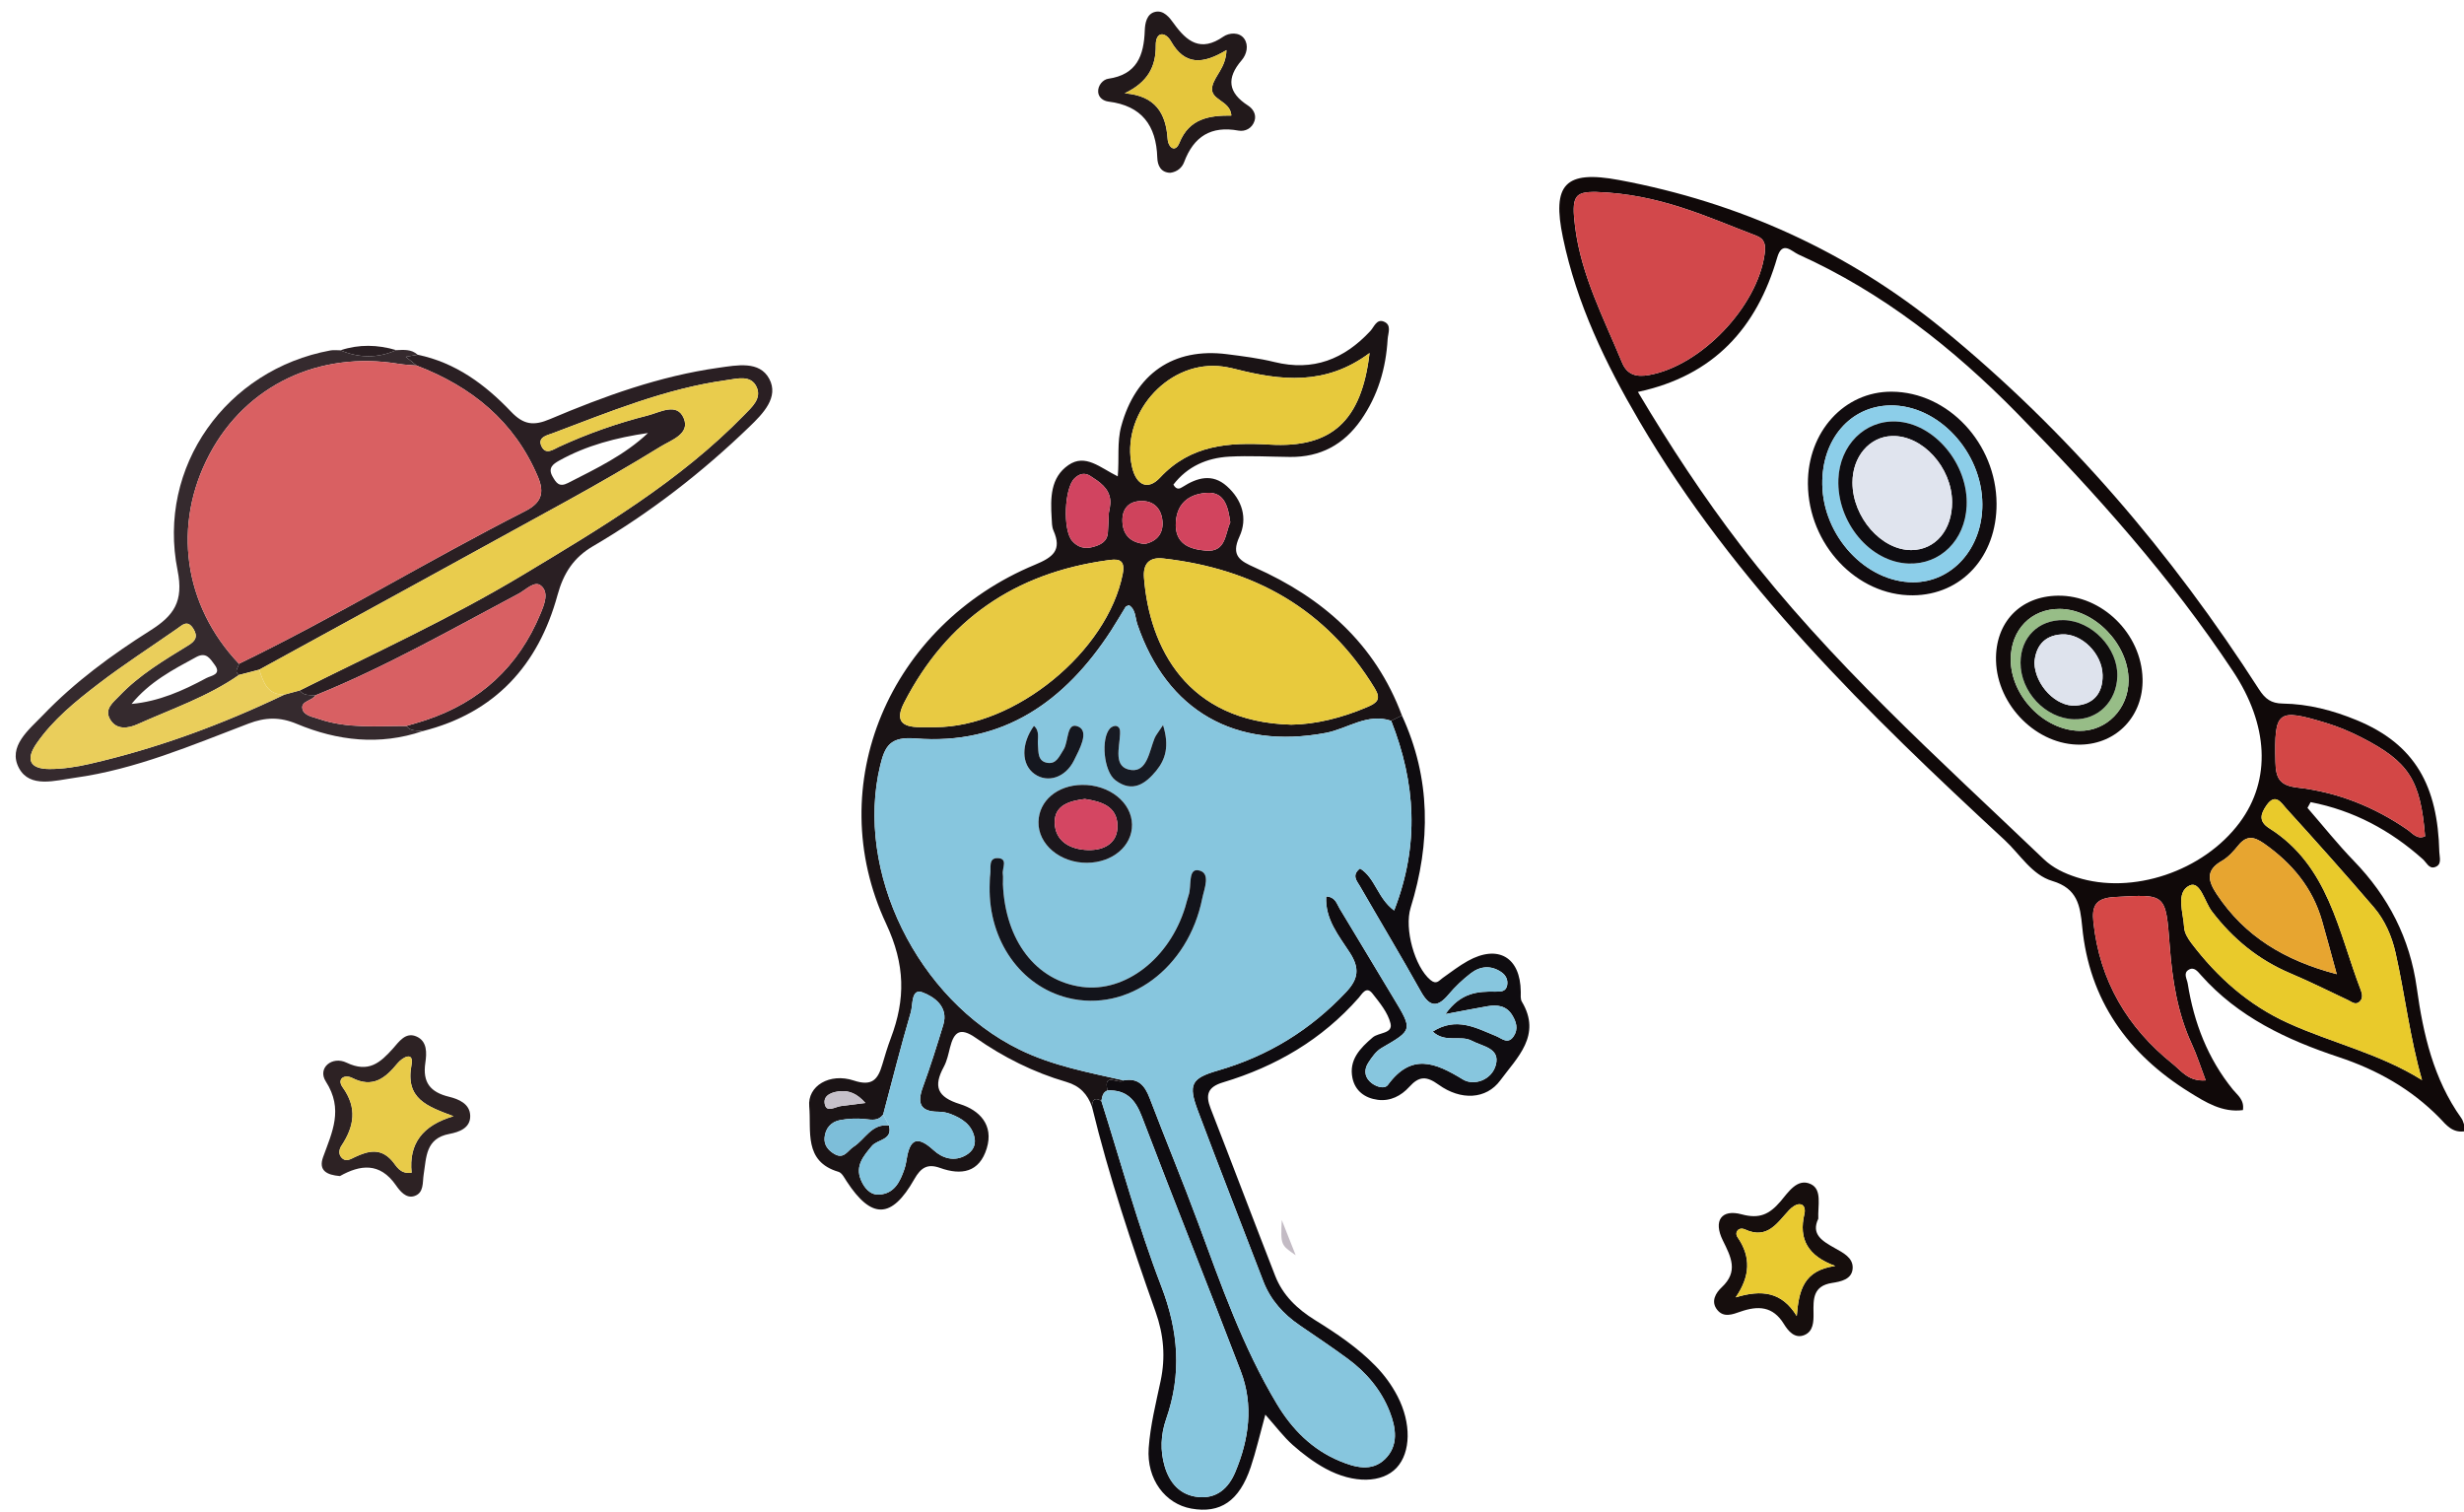
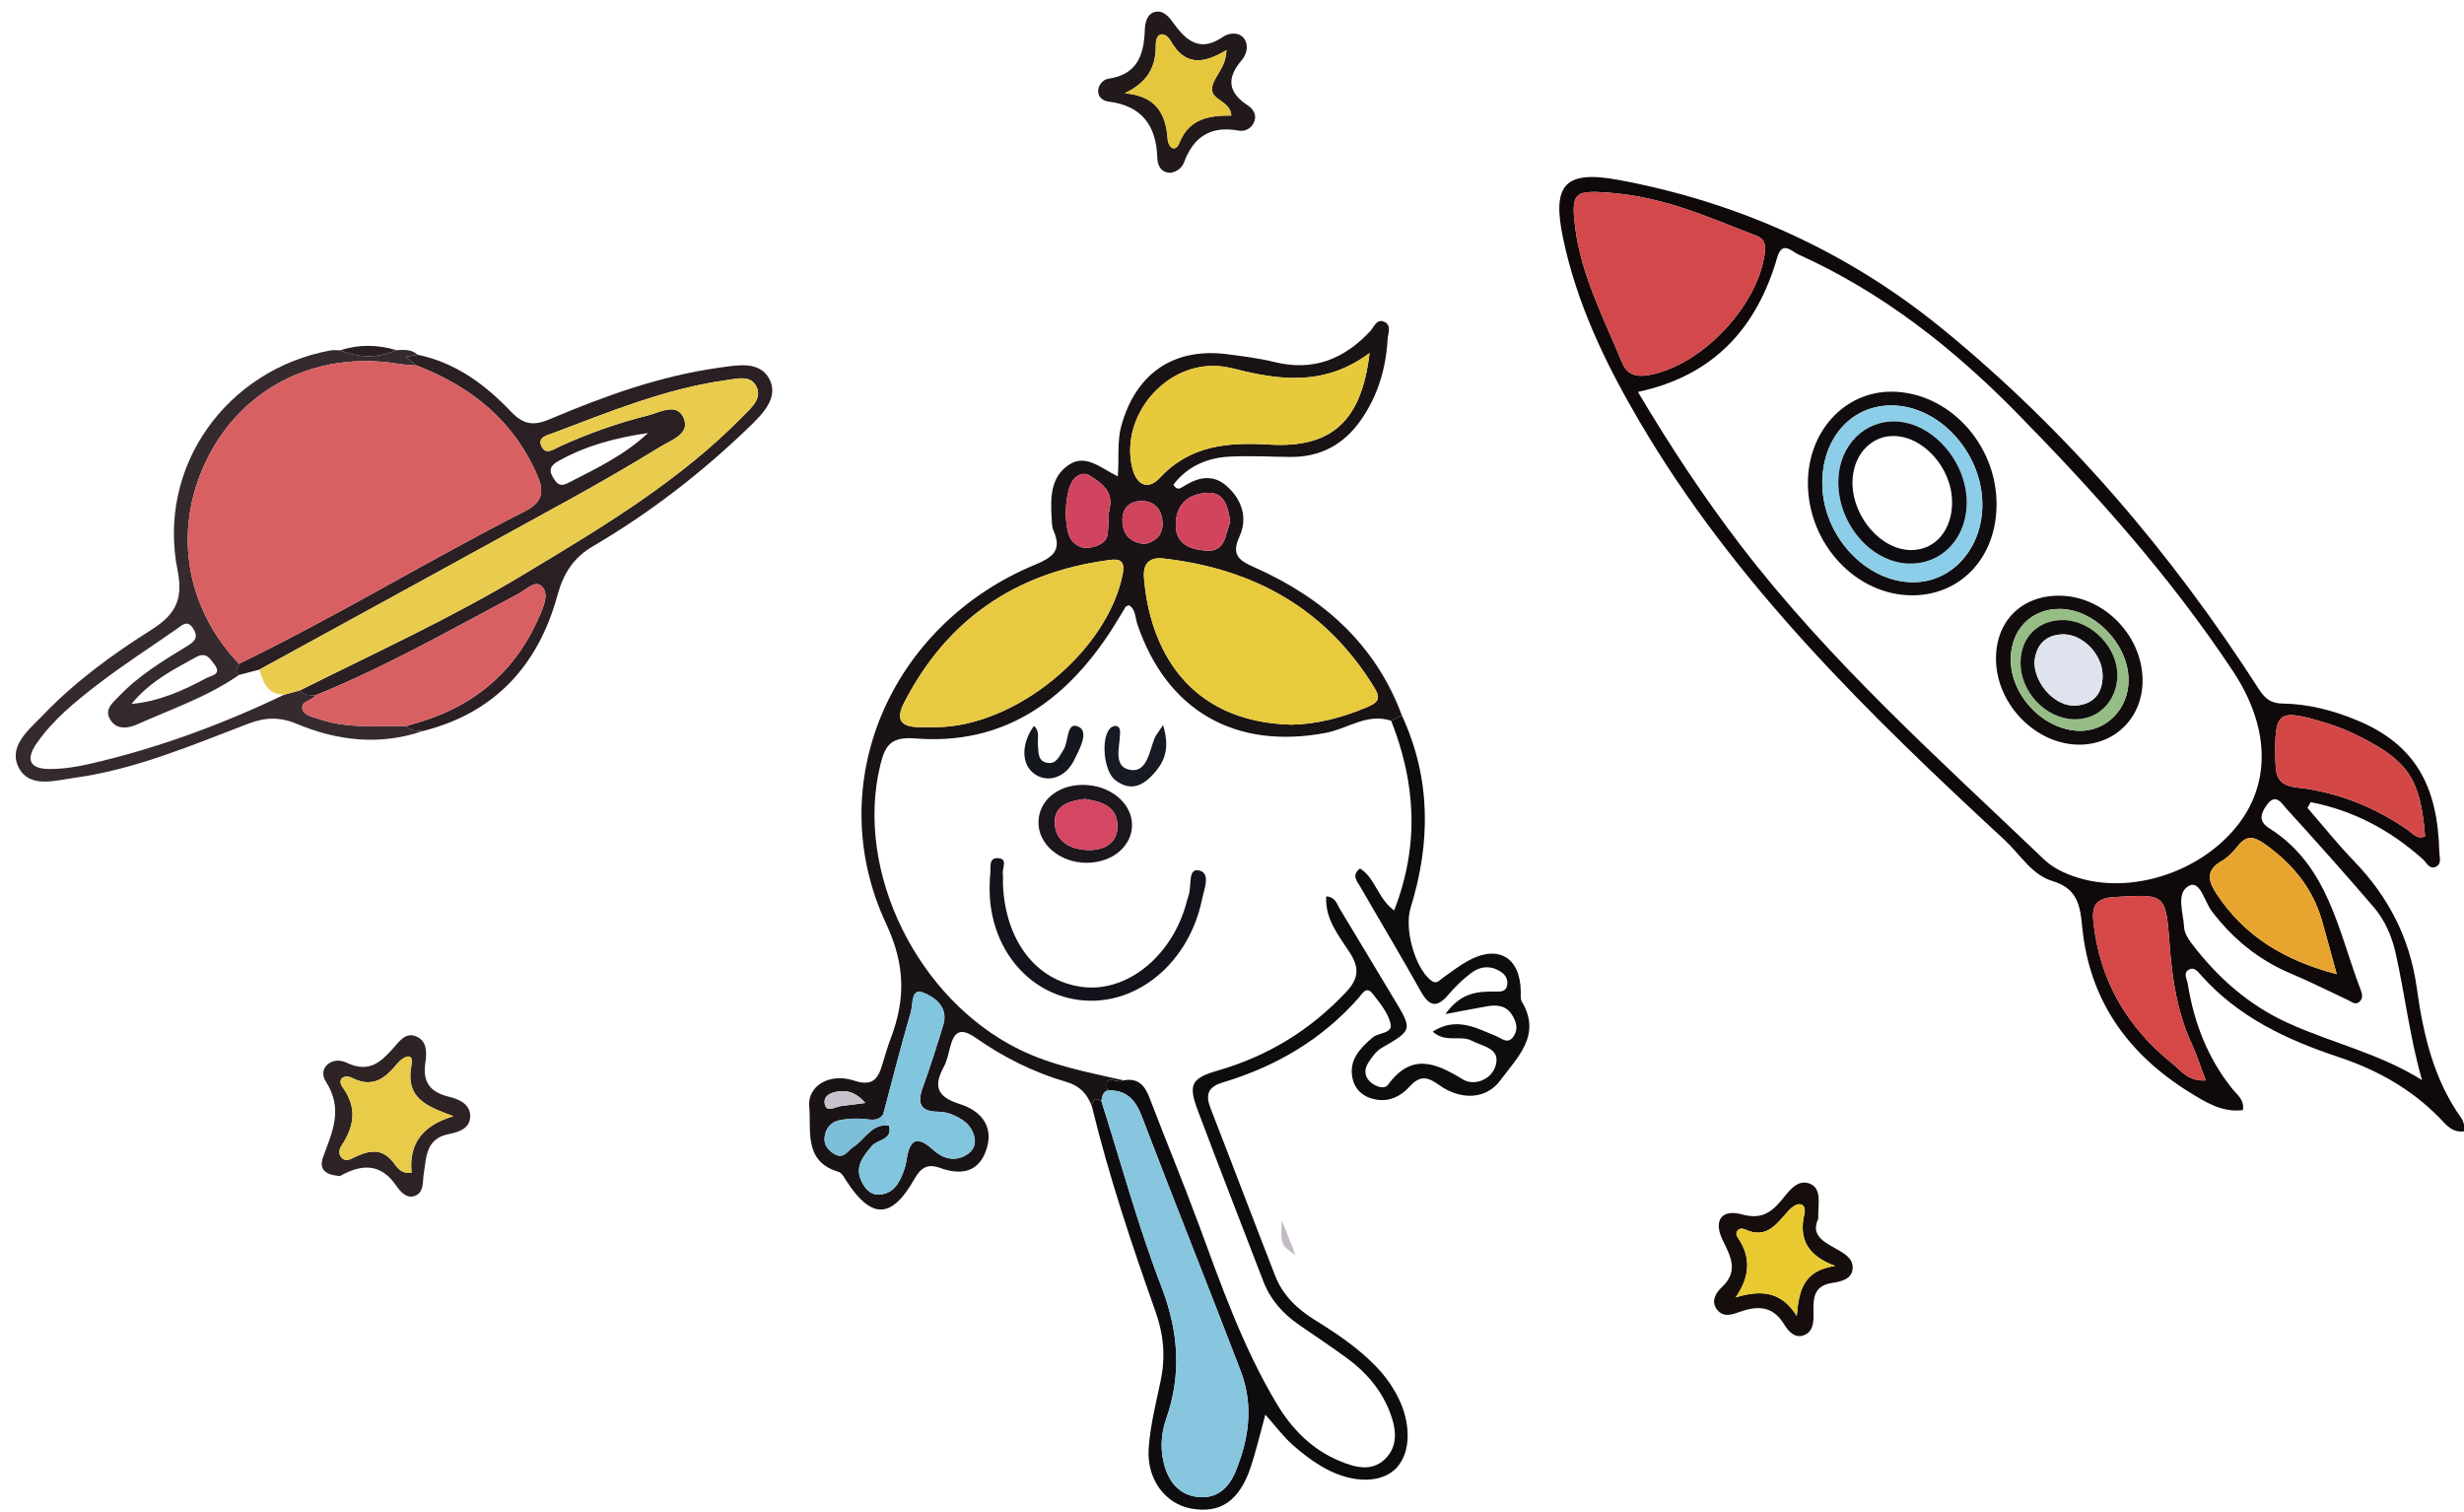
<svg xmlns="http://www.w3.org/2000/svg" version="1.0" id="Layer_1" x="0px" y="0px" width="484px" height="297px" viewBox="0 0 484 297" style="enable-background:new 0 0 484 297;" xml:space="preserve">
  <g id="btMYQm.tif">
    <g>
      <path style="fill:#100909;" d="M453.254,158.68c3.023,3.478,5.898,7.098,9.099,10.405    c6.799,7.024,11.022,15.203,12.369,24.934c1.255,9.072,3.281,17.932,8.752,25.602    c0.438,0.615,0.546,1.465,0.924,2.54c-2.69,0.541-3.962-1.322-5.17-2.558    c-5.598-5.723-12.328-9.482-19.839-11.975c-10.201-3.387-19.744-7.859-27.051-16.087    c-0.665-0.749-1.369-1.723-2.445-1.051c-1.089,0.68-0.309,1.779-0.161,2.71    c1.22,7.667,3.924,14.696,8.857,20.791c0.902,1.114,2.297,2.014,1.983,4.05c-4.054,0.535-7.376-1.57-10.485-3.497    c-12.099-7.498-19.712-18.093-21.086-32.54c-0.396-4.16-0.955-7.503-5.869-8.966    c-4.038-1.202-6.331-5.234-9.358-8.037c-26.858-24.861-53.031-50.306-71.763-82.271    c-6.664-11.372-12.306-23.079-15.008-36.065c-2.169-10.422,0.366-13.296,11.022-11.308    c23.596,4.404,44.965,14.084,63.516,29.231c24.619,20.102,45.005,44.081,62.169,70.781    c1.235,1.921,2.407,2.788,4.688,2.822c5.024,0.075,9.818,1.323,14.484,3.243    c11.601,4.773,15.963,13.021,16.268,25.915c0.025,1.035,0.599,2.533-0.923,2.983    c-1.115,0.33-1.611-0.94-2.311-1.566c-6.394-5.722-13.672-9.592-22.042-11.214    C453.668,157.929,453.461,158.305,453.254,158.68z M321.732,76.98c6.385,10.733,12.938,20.68,20.199,30.157    c17.472,22.804,38.847,41.852,59.499,61.594c1.841,1.76,4.077,2.81,6.48,3.585    c10.913,3.52,24.889-1.161,32.022-10.751c6.28-8.444,5.612-19.267-1.282-29.681    c-12.258-18.52-26.991-34.98-42.468-50.753c-12.496-12.735-26.462-23.735-42.918-31.148    c-1.335-0.601-3.183-2.801-4.168,0.598C345.094,64.392,336.65,73.793,321.732,76.98z M313.577,37.706    c-4.241-0.059-4.952,0.757-4.179,6.876c1.204,9.529,5.63,17.941,9.223,26.64    c0.974,2.359,2.743,2.887,5.25,2.45c10.223-1.783,21.338-13.402,22.756-23.798    c0.239-1.75,0.055-2.935-1.646-3.581C335.402,42.66,326.086,38.118,313.577,37.706z M475.756,212.145    c-2.42-8.417-3.353-16.83-5.212-25.047c-0.738-3.262-2.101-6.381-4.28-8.922    c-5.621-6.554-11.374-12.996-17.182-19.385c-0.911-1.002-2.098-3.138-3.851-0.638    c-1.195,1.704-1.634,3.173,0.517,4.529c11.694,7.371,13.55,20.313,17.98,31.794    c0.31,0.804,0.441,1.686-0.279,2.304c-0.794,0.68-1.508-0.003-2.237-0.346    c-3.754-1.769-7.47-3.63-11.29-5.244c-6.297-2.661-11.328-6.783-15.458-12.206    c-1.407-1.847-2.293-6.063-4.388-5.048c-2.763,1.338-1.2,5.359-1.049,8.229    c0.056,1.061,0.755,2.203,1.436,3.099c5.099,6.713,11.227,12.165,19.01,15.695    C458.07,204.858,467.448,206.943,475.756,212.145z M433.26,212.202c-0.988-2.615-1.706-4.93-2.716-7.11    c-2.839-6.128-3.849-12.659-4.35-19.283c-0.784-10.374-0.71-10.203-10.863-9.615    c-3.685,0.214-4.471,1.731-4.125,4.95c1.239,11.511,6.646,20.682,15.593,27.836    C428.478,210.322,429.881,212.462,433.26,212.202z M476.354,164.266c-0.888-11.038-3.159-14.641-12.496-19.422    c-2.201-1.127-4.52-2.105-6.884-2.824c-9.699-2.949-10.24-2.42-10.016,7.609    c0.071,3.153,0.764,4.661,4.327,5.067c7.838,0.893,15.063,3.762,21.602,8.273    C473.888,163.658,474.784,164.957,476.354,164.266z M459.001,191.34c-1.139-4.141-1.984-7.326-2.892-10.493    c-1.862-6.498-5.914-11.326-11.39-15.166c-1.965-1.378-3.426-1.644-5.051,0.367    c-0.928,1.149-1.985,2.334-3.242,3.051c-3.23,1.842-2.703,3.949-0.996,6.524    C440.912,183.892,448.697,188.638,459.001,191.34z" />
      <path style="fill:#1A1315;" d="M214.5,217.385c-0.871-2.454-2.371-4.1-5.029-4.874    c-6.415-1.868-12.368-4.85-17.817-8.664c-3.063-2.144-4.269-1.175-5.045,1.915    c-0.322,1.281-0.595,2.629-1.214,3.772c-2.097,3.872-1.318,5.934,3.165,7.33    c3.805,1.185,6.689,4.073,5.261,8.71c-1.449,4.706-4.971,5.327-9.162,3.827c-2.448-0.876-3.757-0.097-5.064,2.21    c-4.458,7.868-8.42,7.898-13.308,0.391c-0.442-0.679-0.921-1.64-1.571-1.83    c-6.942-2.035-5.316-8.135-5.76-12.845c-0.381-4.037,4.031-6.654,8.748-5.092    c3.639,1.204,4.749-0.239,5.601-3.126c0.515-1.746,1.034-3.498,1.678-5.199    c2.888-7.632,2.854-14.411-0.92-22.47c-12.763-27.254,0.636-58.641,29.22-70.51    c3.576-1.485,5.358-2.853,3.641-6.74c-0.322-0.728-0.299-1.627-0.35-2.452    c-0.238-3.89-0.259-7.94,3.296-10.386c3.347-2.303,6.224,0.513,9.69,2.216    c0.312-3.476-0.169-6.704,0.679-9.834c2.791-10.309,10.243-15.511,20.782-14.164    c3.126,0.4,6.276,0.792,9.328,1.542c7.601,1.869,13.684-0.557,18.833-6.104    c0.729-0.786,1.21-2.379,2.591-1.858c1.671,0.631,0.868,2.28,0.797,3.492    c-0.337,5.729-1.909,11.066-5.228,15.833c-3.382,4.858-7.983,7.334-13.924,7.278    c-3.984-0.037-7.979-0.277-11.949-0.062c-4.42,0.24-8.246,1.944-10.98,5.499c0.634,1.142,1.302,0.777,1.798,0.459    c2.878-1.841,5.842-2.696,8.686-0.169c3.019,2.683,4.156,6.315,2.488,9.922c-1.749,3.782,0.189,4.804,2.999,6.055    c13.379,5.957,23.684,15.012,28.915,29.074c-0.701,0.348-1.402,0.696-2.103,1.044    c-4.702-1.583-8.573,1.572-12.844,2.376c-17.755,3.343-31.228-4.292-37.02-21.342    c-0.428-1.259-0.309-2.914-1.646-3.738c-0.374,0.179-0.582,0.208-0.653,0.323    c-0.959,1.544-1.861,3.124-2.851,4.648c-9.038,13.909-21.211,22.582-38.447,21.2    c-4.928-0.395-5.981,1.465-6.904,5.264c-5.063,20.837,7.281,46.004,27.36,55.85    c6.5,3.187,13.503,4.463,20.445,6.046c-0.878,0.944-4.079-1.824-3.167,1.978    c-0.954,0.37-1.039,1.242-1.2,2.07C214.982,215.419,214.549,216.089,214.5,217.385z M174.614,221.067    c0.804,2.903-2.242,2.68-3.354,4.022c-1.643,1.982-3.296,3.884-2.172,6.623c0.638,1.555,1.793,3.051,3.653,2.923    c2.931-0.202,4.054-2.52,4.892-4.956c0.161-0.468,0.29-0.955,0.364-1.444c0.552-3.654,1.542-5.86,5.386-2.321    c1.73,1.592,4.084,2.346,6.425,0.946c1.192-0.713,1.915-1.864,1.624-3.358c-0.504-2.593-2.455-3.817-4.681-4.689    c-0.751-0.294-1.607-0.449-2.415-0.451c-3.574-0.01-4.224-1.658-3.072-4.799    c1.48-4.037,2.764-8.149,4.021-12.263c1.101-3.606-1.885-5.567-4.087-6.386    c-2.243-0.834-1.857,2.435-2.283,3.884c-1.956,6.664-3.651,13.405-5.439,20.119    c-0.945,1.257-2.155,1.048-3.534,0.889c-1.612-0.186-3.309-0.098-4.91,0.196    c-1.79,0.328-2.914,1.625-3.064,3.459c-0.117,1.432,0.687,2.474,1.939,3.204    c1.882,1.097,2.597-0.685,3.762-1.426C169.946,223.788,171.208,220.64,174.614,221.067z M253.641,142.337    c4.679-0.054,9.943-1.306,15.026-3.507c1.868-0.809,2.651-1.529,1.378-3.623    c-9.498-15.609-23.709-23.495-41.541-25.513c-2.736-0.31-4.008,1.012-3.79,3.789    C225.785,127.122,233.115,141.789,253.641,142.337z M183.649,142.828c15.775,0.025,33.901-14.887,36.887-30.104    c0.63-3.21-1.31-2.908-3.121-2.656c-18.029,2.507-31.41,11.634-39.798,27.91    c-1.843,3.576-0.494,4.818,3.047,4.849C181.659,142.836,182.654,142.828,183.649,142.828z M269.018,69.342    c-8.692,6.477-17.463,5.403-26.344,3.148c-1.121-0.284-2.275-0.511-3.426-0.591    c-10.259-0.712-19.151,9.707-16.896,19.762c0.818,3.647,3.101,4.739,5.519,2.144    c6.004-6.446,13.493-6.955,21.525-6.481C261.478,88.038,267.457,82.799,269.018,69.342z M217.81,100.733    c0.068-0.541,0.374-1.54,0.279-2.499c-0.237-2.397-2.125-3.584-3.918-4.744    c-1.109-0.717-2.159-0.458-3.119,0.478c-1.983,1.935-2.314,10.096-0.46,12.259    c1.081,1.261,2.454,1.641,4.015,1.221c1.475-0.397,2.864-0.981,3.008-2.813    C217.706,103.484,217.733,102.329,217.81,100.733z M241.664,102.609c-0.41-2.964-1.086-5.938-4.4-5.811    c-3.2,0.122-6.002,1.649-6.289,5.659c-0.312,4.362,2.641,5.423,5.896,5.697    C240.862,108.491,240.614,104.845,241.664,102.609z M224.88,106.838c2.485-0.518,3.704-2.177,3.448-4.608    c-0.255-2.423-1.789-3.955-4.351-3.819c-2.72,0.145-3.713,2.04-3.472,4.458    C220.749,105.317,222.347,106.634,224.88,106.838z M169.988,216.642c-1.624-1.843-3.167-2.429-4.806-2.321    c-1.46,0.096-3.433,0.654-3.203,2.36c0.275,2.037,2.05,0.7,3.21,0.567    C166.586,217.089,167.978,216.898,169.988,216.642z" />
      <path style="fill:#0F0C10;" d="M214.5,217.385c0.049-1.296,0.482-1.966,1.842-1.129    c3.862,12.151,7.189,24.507,11.764,36.384c3.409,8.85,4.036,17.26,0.957,26.096    c-1.063,3.05-1.196,6.209-0.281,9.299c0.96,3.243,3.01,5.631,6.55,6.005c3.645,0.384,5.977-1.717,7.301-4.867    c2.719-6.467,3.638-13.178,1.087-19.854c-6.384-16.707-13.062-33.302-19.427-50.016    c-1.281-3.364-3.072-5.282-6.749-5.116c-0.912-3.802,2.29-1.034,3.167-1.978c2.87-0.544,4.175,1.01,5.114,3.478    c3.125,8.213,6.507,16.331,9.552,24.573c4.485,12.137,8.747,24.354,15.452,35.527    c2.989,4.981,6.929,8.94,12.32,11.184c2.931,1.22,6.277,2.188,8.91-0.382c2.723-2.657,2.149-6.177,0.912-9.329    c-1.669-4.252-4.581-7.691-8.262-10.397c-3.074-2.261-6.251-4.385-9.402-6.54    c-3.231-2.21-5.747-4.976-7.168-8.687c-4.27-11.154-8.637-22.271-12.833-33.453    c-1.944-5.181-1.339-6.391,3.93-7.913c9.826-2.839,18.163-7.953,25.169-15.405    c2.419-2.573,2.713-4.677,0.741-7.737c-2.134-3.311-4.898-6.571-4.644-11.055    c1.816,0.102,2.061,1.429,2.63,2.367c3.527,5.814,7.002,11.661,10.52,17.48    c3.881,6.421,3.863,6.361-2.275,9.922c-1.076,0.625-1.907,1.815-2.608,2.901    c-0.764,1.183-0.831,2.542,0.272,3.655c1.038,1.048,2.898,1.629,3.591,0.684    c4.611-6.286,9.272-4.399,14.707-1.069c2.207,1.353,5.729,0.108,6.495-2.881c0.845-3.294-2.617-3.579-4.693-4.693    c-2.277-1.222-5.244,0.501-7.71-1.821c4.65-2.955,8.514-0.715,12.427,0.877    c1.141,0.464,2.339,1.723,3.465,0.05c0.963-1.431,0.521-2.864-0.31-4.194    c-1.143-1.831-2.919-2.035-4.826-1.708c-2.355,0.404-4.698,0.873-8.267,1.544    c3.045-4.292,6.395-4.471,9.829-4.416c1.041,0.017,2.07,0.03,2.303-1.267c0.193-1.075-0.284-1.982-1.162-2.575    c-2.045-1.38-4.154-1.176-6.009,0.261c-1.565,1.211-3.043,2.598-4.311,4.115    c-2.204,2.638-3.739,2.542-5.464-0.548c-3.88-6.953-7.988-13.778-11.964-20.678    c-0.596-1.033-1.72-2.167,0.008-3.491c2.989,1.828,3.442,5.861,6.7,8.248    c5.035-12.943,4.202-25.122-0.58-37.258c0.701-0.348,1.402-0.696,2.103-1.044    c5.719,12.357,5.676,24.989,1.714,37.772c-1.272,4.103,0.787,11.589,3.882,14.171    c1.197,0.999,1.667,0.138,2.428-0.398c1.622-1.145,3.204-2.375,4.933-3.334    c5.956-3.304,10.338-0.707,10.392,6.068c0.005,0.651-0.089,1.426,0.215,1.933    c3.965,6.615-0.97,11.016-4.234,15.461c-2.756,3.754-7.755,3.986-12.107,0.853    c-2.432-1.751-3.854-1.693-5.769,0.418c-1.595,1.758-3.711,2.875-6.213,2.545c-2.523-0.333-4.424-1.76-4.949-4.264    c-0.75-3.579,1.514-5.885,3.979-7.994c1.166-0.998,3.994-0.7,3.493-2.749    c-0.521-2.131-2.134-4.079-3.555-5.882c-1.213-1.539-2.055,0.132-2.689,0.852    c-7.225,8.217-16.291,13.499-26.663,16.614c-2.992,0.899-3.479,2.417-2.433,5.105    c4.262,10.946,8.414,21.934,12.682,32.878c1.501,3.849,4.349,6.55,7.839,8.713    c4.228,2.62,8.357,5.393,11.865,8.988c1.754,1.797,3.202,3.779,4.352,6.005c2.699,5.221,2.625,11-0.217,14.026    c-2.803,2.984-8.388,3.163-13.938,0.148c-2.307-1.253-4.462-2.882-6.431-4.626    c-1.812-1.606-3.282-3.596-5.402-5.977c-1.125,4.088-1.841,7.254-2.871,10.315    c-2.238,6.65-5.966,9.168-11.684,8.135c-5.095-0.921-8.791-5.741-8.356-11.883    c0.313-4.427,1.416-8.811,2.341-13.178c0.988-4.663,0.624-9.034-0.997-13.613    C222.293,244.391,217.825,231.06,214.5,217.385z" />
      <path style="fill:#2A1F23;" d="M82.039,69.678c7.45,1.532,13.289,5.867,18.34,11.177    c2.472,2.599,4.454,2.82,7.627,1.478c10.679-4.517,21.564-8.471,33.147-10.098c3.654-0.513,8.025-1.4,9.945,2.16    c1.96,3.634-1.245,6.872-3.852,9.391c-9.325,9.009-19.527,16.921-30.734,23.477    c-3.812,2.23-5.814,5.28-7.003,9.63c-3.758,13.753-12.278,23.156-26.512,26.719    c-1.09-0.225-2.365,0.116-3.157-1.025c1.264-0.379,2.538-0.726,3.79-1.142    c10.679-3.548,18.224-10.498,22.526-20.884c0.745-1.799,1.746-4.173,0.105-5.532    c-1.256-1.04-2.981,0.834-4.396,1.584c-13.147,6.967-26.076,14.363-39.909,19.962    c-1.088-0.114-2.3,0.165-3.068-0.965c14.702-7.342,29.667-14.182,43.774-22.666    c15.383-9.252,30.841-18.412,43.504-31.418c1.489-1.529,3.524-3.24,2.445-5.537    c-1.133-2.412-3.789-1.614-5.842-1.333c-11.968,1.638-23.052,6.237-34.24,10.448    c-1.035,0.39-3.045,0.755-2.146,2.589c0.847,1.728,2.322,0.572,3.455,0.051    c5.605-2.574,11.401-4.625,17.372-6.131c2.42-0.61,5.787-2.651,7.111,0.559    c1.268,3.073-2.489,4.267-4.583,5.556c-6.081,3.744-12.28,7.306-18.535,10.755    c-20.066,11.061-40.178,22.038-60.272,33.048c-1.328,0.346-2.657,0.693-3.985,1.039    c-1.072-0.728-0.087-1.462-0.005-2.193c19.12-9.264,37.264-20.351,56.19-29.974    c3.127-1.59,3.915-3.488,2.526-6.764c-4.636-10.933-13.011-17.691-23.829-21.843    c-0.704-0.572-1.408-1.143-2.111-1.715C80.491,69.948,81.265,69.813,82.039,69.678z M127.29,85.052    c-6.212,0.901-12.081,2.427-17.459,5.425c-1.167,0.65-2.26,1.419-1.3,3.111    c0.722,1.271,1.314,2.158,3.021,1.288C117.09,92.053,122.705,89.375,127.29,85.052z" />
      <path style="fill:#352A2E;" d="M58.889,135.611c0.768,1.129,1.98,0.851,3.068,0.965    c-0.652,1.124-2.888,1.086-2.553,2.659c0.282,1.323,2.017,1.565,3.245,1.988    c5.606,1.927,11.425,1.348,17.192,1.365c0.792,1.141,2.067,0.8,3.157,1.025    c-8.424,2.856-16.711,1.904-24.696-1.43c-3.357-1.402-6.182-1.314-9.497-0.051    c-11.133,4.244-22.138,8.973-34.082,10.633c-3.899,0.542-8.84,2.078-10.98-1.871    c-2.311-4.266,1.965-7.585,4.732-10.468c6.229-6.49,13.484-11.807,21.057-16.593    c4.612-2.914,6.58-5.674,5.345-11.813c-4.089-20.335,9.585-39.431,30.026-43.19    c0.637-0.117,1.313-0.022,1.971-0.026c3.659,1.547,7.313,1.59,10.963-0.03c1.479-0.063,2.979-0.219,4.201,0.906    c-0.774,0.135-1.549,0.269-2.323,0.404c0.704,0.572,1.408,1.143,2.111,1.715    c-1.15-0.105-2.313-0.136-3.449-0.326c-15.69-2.612-30.019,4.201-37.197,17.711    c-7.371,13.871-5.157,29.702,5.76,41.196c-0.082,0.731-1.066,1.464,0.005,2.193    c-6.14,4.281-13.214,6.668-19.964,9.695c-1.744,0.782-4.099,1.19-5.361-0.98    c-1.188-2.042,0.611-3.33,1.839-4.62c3.93-4.127,8.788-7.001,13.587-9.948    c1.315-0.808,1.895-1.694,0.937-3.219c-1.154-1.836-2.134-0.758-3.222,0.002    c-5.158,3.604-10.464,7.015-15.452,10.84c-4.455,3.416-8.875,6.991-12.118,11.672    c-2.214,3.196-1.322,5.024,2.515,5.032c2.624,0.005,5.298-0.407,7.866-0.997    c13.286-3.049,26.005-7.727,38.285-13.617C56.869,136.158,57.879,135.885,58.889,135.611z M25.842,138.265    c5.346-0.484,10.1-2.596,14.698-5.082c0.907-0.49,3.097-0.661,1.606-2.636    c-0.837-1.108-1.607-2.567-3.578-1.504C33.959,131.533,29.327,133.961,25.842,138.265z" />
      <path style="fill:#22191B;" d="M229.893,33.938c-1.867-0.036-2.522-1.423-2.569-2.971    c-0.195-6.324-3.055-10.201-9.58-11.013c-1.003-0.125-1.947-0.768-2.032-1.869    c-0.103-1.328,0.983-2.473,1.954-2.612c5.661-0.807,7.029-4.562,7.2-9.494c0.049-1.393,0.364-3.288,2.078-3.657    c1.63-0.351,2.772,1.1,3.608,2.272c2.576,3.606,5.311,5.689,9.754,2.597c1.087-0.756,3.135-0.979,4.114,0.441    c0.885,1.284,0.479,3.039-0.521,4.201c-3.03,3.519-2.692,6.359,1.245,8.898c0.932,0.601,1.7,1.704,1.281,3.011    c-0.479,1.491-1.866,2.147-3.148,1.912c-5.414-0.993-8.796,1.161-10.681,6.188    C232.195,32.91,231.27,33.749,229.893,33.938z M240.91,9.839c-4.637,2.81-8.19,3.028-10.898-1.727    c-1.081-1.899-3.016-1.981-2.984,0.781c0.05,4.31-1.662,7.294-6.106,9.433    c6.053,0.484,8.096,3.931,8.433,8.947c0.114,1.696,1.498,2.818,2.318,0.776    c1.937-4.824,5.935-5.381,10.203-5.354c-0.216-3.04-4.293-2.971-3.761-5.659    C238.543,14.878,240.813,13.338,240.91,9.839z" />
      <path style="fill:#2D2224;" d="M66.77,231c-2.551-0.213-4.273-1.06-3.301-3.738    c1.778-4.9,4.039-9.388,0.531-14.839c-1.704-2.647,1.233-5.06,4.061-3.705    c4.337,2.079,6.632,0.024,9.157-2.802c1.155-1.293,2.415-3.216,4.501-2.368c2.263,0.921,2.105,3.333,1.829,5.209    c-0.568,3.858,0.977,5.77,4.655,6.665c1.867,0.454,4.08,1.36,4.16,3.693c0.085,2.48-2.221,3.252-4.107,3.609    c-4.672,0.884-4.491,4.573-5.03,7.931c-0.255,1.585,0.093,3.64-1.829,4.27    c-1.654,0.542-2.866-1.028-3.633-2.13C74.593,228.239,70.748,228.771,66.77,231z M89.078,219.246    c-5.163-1.944-9.501-3.387-8.254-10.055c0.529-2.828-1.803-1.48-2.738-0.339    c-2.388,2.912-4.843,4.934-8.906,2.874c-1.508-0.765-3.075,0.167-1.868,1.846    c2.897,4.029,2.265,7.674-0.239,11.463c-0.443,0.67-0.643,1.605-0.005,2.316c0.886,0.988,1.852,0.281,2.7-0.111    c2.562-1.181,4.947-1.817,7.208,0.724c0.904,1.015,1.538,2.689,3.872,2.381    C80.269,224.662,82.976,221.034,89.078,219.246z" />
      <path style="fill:#160E0D;" d="M357.165,239.376c-1.479,3.08,0.807,4.399,3.281,5.794    c1.545,0.871,3.538,1.83,3.472,3.873c-0.074,2.285-2.399,2.691-4.061,2.952c-3.771,0.592-3.672,3.199-3.629,5.938    c0.027,1.694-0.038,3.563-1.79,4.294c-1.917,0.8-3.216-0.846-4.023-2.16c-2.174-3.54-5.074-3.635-8.529-2.44    c-1.524,0.528-3.287,1.26-4.573-0.349c-1.333-1.668-0.256-3.363,0.879-4.423    c3.344-3.124,1.82-5.968,0.215-9.226c-1.901-3.858-0.274-6.193,3.714-5.111    c3.484,0.946,5.445-0.009,7.611-2.53c1.5-1.746,3.3-4.682,5.973-3.402    C357.955,233.665,357.051,236.75,357.165,239.376z M360.494,248.656c-5.346-1.943-7.252-5.243-6.053-10.235    c0.181-0.752,0.077-1.897-0.989-1.892c-0.688,0.003-1.511,0.612-2.035,1.172    c-2.346,2.508-4.237,5.798-8.637,3.787c-1.263-0.577-2.143,0.556-1.467,1.533    c2.682,3.879,2.461,7.687-0.372,11.802c5.125-1.559,9.065-1.104,11.994,3.668    C353.343,253.448,354.269,249.52,360.494,248.656z" />
      <path style="fill:#2A1F23;" d="M77.838,68.772c-3.65,1.62-7.304,1.577-10.963,0.03    C70.526,67.592,74.181,67.687,77.838,68.772z" />
      <path style="fill:#C3BBC4;" d="M251.775,239.634c0.862,2.179,1.724,4.357,2.735,6.914    C251.554,244.519,251.554,244.519,251.775,239.634z" />
      <path style="fill:#D2484B;" d="M313.577,37.706c12.509,0.411,21.825,4.954,31.404,8.588    c1.701,0.645,1.885,1.831,1.646,3.581c-1.418,10.396-12.534,22.015-22.756,23.798    c-2.507,0.437-4.276-0.091-5.25-2.45c-3.593-8.699-8.019-17.111-9.223-26.64    C308.626,38.463,309.337,37.648,313.577,37.706z" />
-       <path style="fill:#E9CA2B;" d="M475.756,212.145c-8.308-5.202-17.686-7.287-26.284-11.186    c-7.784-3.53-13.912-8.982-19.01-15.695c-0.681-0.897-1.38-2.038-1.436-3.099    c-0.151-2.871-1.714-6.891,1.049-8.229c2.095-1.015,2.981,3.201,4.388,5.048    c4.13,5.424,9.161,9.545,15.458,12.206c3.82,1.614,7.536,3.475,11.29,5.244    c0.729,0.344,1.443,1.027,2.237,0.346c0.72-0.617,0.59-1.499,0.279-2.304    c-4.43-11.481-6.286-24.423-17.98-31.794c-2.151-1.356-1.712-2.824-0.517-4.529    c1.753-2.5,2.94-0.364,3.851,0.638c5.808,6.389,11.562,12.831,17.182,19.385    c2.179,2.541,3.542,5.659,4.28,8.922C472.404,195.315,473.336,203.729,475.756,212.145z" />
      <path style="fill:#D54847;" d="M433.26,212.202c-3.379,0.26-4.782-1.879-6.461-3.221    c-8.947-7.153-14.354-16.325-15.593-27.836c-0.346-3.219,0.44-4.736,4.125-4.95    c10.153-0.589,10.079-0.76,10.863,9.615c0.5,6.624,1.511,13.155,4.35,19.283    C431.554,207.272,432.272,209.586,433.26,212.202z" />
      <path style="fill:#D34746;" d="M476.354,164.266c-1.569,0.691-2.466-0.608-3.467-1.298    c-6.538-4.51-13.764-7.38-21.602-8.273c-3.563-0.406-4.257-1.914-4.327-5.067    c-0.225-10.028,0.317-10.558,10.016-7.609c2.364,0.719,4.683,1.697,6.884,2.824    C473.195,149.625,475.466,153.228,476.354,164.266z" />
      <path style="fill:#E7A530;" d="M459.001,191.34c-10.304-2.702-18.089-7.447-23.57-15.718    c-1.707-2.575-2.234-4.682,0.996-6.524c1.257-0.717,2.314-1.902,3.242-3.051    c1.625-2.011,3.086-1.745,5.051-0.367c5.476,3.84,9.527,8.668,11.39,15.166    C457.017,184.014,457.863,187.199,459.001,191.34z" />
-       <path style="fill:#87C6DE;" d="M273.271,141.578c4.781,12.137,5.615,24.315,0.58,37.258    c-3.258-2.388-3.712-6.42-6.7-8.248c-1.728,1.325-0.604,2.458-0.008,3.491    c3.976,6.9,8.084,13.725,11.964,20.678c1.725,3.09,3.26,3.186,5.464,0.548c1.267-1.517,2.746-2.904,4.311-4.115    c1.855-1.436,3.964-1.641,6.009-0.261c0.878,0.593,1.355,1.5,1.162,2.575c-0.233,1.297-1.262,1.284-2.303,1.267    c-3.434-0.056-6.783,0.124-9.829,4.416c3.568-0.67,5.912-1.14,8.267-1.544c1.907-0.327,3.683-0.123,4.826,1.708    c0.83,1.329,1.273,2.763,0.31,4.194c-1.125,1.672-2.324,0.414-3.465-0.05    c-3.913-1.593-7.776-3.832-12.427-0.877c2.465,2.322,5.432,0.6,7.71,1.821    c2.076,1.114,5.537,1.399,4.693,4.693c-0.766,2.989-4.288,4.234-6.495,2.881    c-5.435-3.331-10.096-5.217-14.707,1.069c-0.693,0.945-2.553,0.363-3.591-0.684    c-1.103-1.113-1.036-2.472-0.272-3.655c0.701-1.086,1.532-2.276,2.608-2.901c6.137-3.562,6.156-3.502,2.275-9.922    c-3.518-5.82-6.993-11.666-10.52-17.48c-0.569-0.938-0.814-2.265-2.63-2.367    c-0.254,4.484,2.51,7.744,4.644,11.055c1.972,3.06,1.678,5.165-0.741,7.737    c-7.006,7.452-15.343,12.566-25.169,15.405c-5.269,1.522-5.874,2.732-3.93,7.913    c4.196,11.181,8.563,22.299,12.833,33.453c1.421,3.711,3.937,6.477,7.168,8.687    c3.151,2.155,6.328,4.279,9.402,6.54c3.68,2.707,6.592,6.145,8.262,10.397c1.237,3.152,1.81,6.672-0.912,9.329    c-2.633,2.57-5.979,1.602-8.91,0.382c-5.391-2.244-9.331-6.203-12.32-11.184    c-6.705-11.173-10.967-23.39-15.452-35.527c-3.045-8.242-6.427-16.359-9.552-24.573    c-0.939-2.469-2.244-4.023-5.114-3.478c-6.942-1.583-13.945-2.859-20.445-6.046    c-20.079-9.846-32.423-35.013-27.36-55.85c0.923-3.799,1.976-5.66,6.904-5.264    c17.236,1.382,29.409-7.292,38.447-21.2c0.99-1.524,1.892-3.104,2.851-4.648c0.071-0.114,0.279-0.144,0.653-0.323    c1.337,0.824,1.219,2.479,1.646,3.738c5.792,17.049,19.265,24.684,37.02,21.342    C264.698,143.15,268.569,139.995,273.271,141.578z M194.397,174.179c-0.175,10.598,6.076,19.491,15.334,21.813    c11.779,2.954,23.674-5.77,26.422-19.519c0.38-1.903,1.784-5.088-0.759-5.531    c-2.081-0.363-1.299,3.122-1.9,4.856c-0.27,0.78-0.446,1.593-0.689,2.384    c-3.101,10.104-11.757,16.793-20.268,15.666c-9.017-1.193-15.072-9.058-15.534-20.188    c-0.028-0.661,0.078-1.337-0.02-1.984c-0.171-1.123,1.118-3.087-1.042-3.123    c-1.837-0.031-1.251,1.945-1.423,3.147C194.401,172.515,194.425,173.351,194.397,174.179z M213.538,169.469    c5.02-0.038,8.88-3.324,8.823-7.509c-0.06-4.37-4.495-7.881-9.843-7.793c-4.856,0.08-8.428,3.115-8.53,7.246    C203.879,165.835,208.233,169.509,213.538,169.469z M228.453,142.416c-0.979,1.502-1.419,1.994-1.655,2.571    c-1.036,2.538-1.466,6.633-4.576,6.259c-3.647-0.439-2.309-4.368-2.214-7.054    c0.024-0.673,0.025-1.41-0.751-1.597c-0.353-0.085-0.938,0.171-1.21,0.464    c-1.843,1.99-1.252,8.434,1.027,10.177c3.383,2.587,5.983,0.684,8.084-1.903    C228.948,149.129,229.732,146.504,228.453,142.416z M203.086,142.574c-2.543,3.557-2.489,7.6,0.127,9.45    c2.574,1.821,6.066,0.731,7.75-2.665c1.059-2.136,3.006-5.627,0.91-6.61    c-2.441-1.145-1.913,2.9-2.963,4.503c-0.82,1.252-1.388,2.884-3.185,2.583    c-1.925-0.323-1.725-2.095-1.847-3.565C203.774,145.009,204.295,143.602,203.086,142.574z" />
      <path style="fill:#E8CA3D;" d="M253.641,142.337c-20.526-0.548-27.856-15.215-28.927-28.854    c-0.218-2.777,1.054-4.099,3.79-3.789c17.831,2.018,32.043,9.904,41.541,25.513    c1.274,2.093,0.49,2.814-1.378,3.623C263.584,141.031,258.32,142.283,253.641,142.337z" />
      <path style="fill:#87C6DE;" d="M217.543,214.185c3.677-0.166,5.468,1.752,6.749,5.116    c6.366,16.714,13.043,33.309,19.427,50.016c2.551,6.676,1.632,13.387-1.087,19.854    c-1.324,3.15-3.656,5.251-7.301,4.867c-3.54-0.373-5.591-2.762-6.55-6.005    c-0.914-3.09-0.781-6.249,0.281-9.299c3.079-8.836,2.452-17.246-0.957-26.096    c-4.575-11.877-7.901-24.233-11.764-36.384C216.504,215.427,216.589,214.555,217.543,214.185z" />
      <path style="fill:#E8CA42;" d="M183.649,142.828c-0.995,0-1.99,0.007-2.985-0.001    c-3.541-0.031-4.889-1.273-3.047-4.849c8.388-16.276,21.769-25.403,39.798-27.91    c1.81-0.252,3.751-0.554,3.121,2.656C217.55,127.942,199.424,142.853,183.649,142.828z" />
      <path style="fill:#E7C93C;" d="M269.018,69.342c-1.562,13.457-7.54,18.696-19.621,17.983    c-8.032-0.474-15.521,0.035-21.525,6.481c-2.418,2.596-4.701,1.503-5.519-2.144    c-2.255-10.055,6.637-20.474,16.896-19.762c1.151,0.08,2.305,0.306,3.426,0.591    C251.555,74.745,260.326,75.819,269.018,69.342z" />
      <path style="fill:#82C5DF;" d="M173.476,218.917c1.788-6.714,3.483-13.455,5.439-20.119    c0.425-1.448,0.039-4.718,2.283-3.884c2.202,0.819,5.189,2.781,4.087,6.386    c-1.257,4.114-2.54,8.226-4.021,12.263c-1.152,3.141-0.502,4.789,3.072,4.799    c0.808,0.002,1.664,0.157,2.415,0.451c2.225,0.871,4.176,2.096,4.681,4.689c0.291,1.494-0.432,2.646-1.624,3.358    c-2.341,1.4-4.695,0.645-6.425-0.946c-3.845-3.538-4.835-1.333-5.386,2.321    c-0.074,0.489-0.203,0.976-0.364,1.444c-0.837,2.436-1.96,4.754-4.892,4.956c-1.86,0.128-3.015-1.369-3.653-2.923    c-1.124-2.74,0.528-4.641,2.172-6.623c1.113-1.342,4.158-1.119,3.354-4.022    C174.235,220.35,173.855,219.634,173.476,218.917z" />
      <path style="fill:#D14460;" d="M217.81,100.733c-0.077,1.597-0.104,2.752-0.195,3.902    c-0.144,1.832-1.533,2.416-3.008,2.813c-1.561,0.42-2.934,0.04-4.015-1.221    c-1.855-2.163-1.523-10.324,0.46-12.259c0.96-0.936,2.01-1.195,3.119-0.478    c1.793,1.16,3.681,2.348,3.918,4.744C218.184,99.193,217.878,100.192,217.81,100.733z" />
      <path style="fill:#D2445E;" d="M241.664,102.609c-1.05,2.236-0.802,5.881-4.793,5.545    c-3.255-0.275-6.207-1.335-5.896-5.697c0.287-4.01,3.089-5.537,6.289-5.659    C240.577,96.671,241.254,99.645,241.664,102.609z" />
      <path style="fill:#7DBED9;" d="M173.476,218.917c0.379,0.717,0.759,1.433,1.138,2.15    c-3.406-0.427-4.668,2.721-6.946,4.171c-1.165,0.741-1.879,2.523-3.762,1.426    c-1.251-0.73-2.056-1.772-1.939-3.204c0.15-1.835,1.275-3.131,3.064-3.459    c1.601-0.293,3.297-0.382,4.91-0.196C171.321,219.965,172.531,220.174,173.476,218.917z" />
      <path style="fill:#CF435C;" d="M224.88,106.838c-2.533-0.204-4.131-1.521-4.375-3.97    c-0.241-2.417,0.752-4.313,3.472-4.458c2.561-0.136,4.095,1.396,4.351,3.819    C228.584,104.661,227.365,106.32,224.88,106.838z" />
      <path style="fill:#C6C1CA;" d="M169.988,216.642c-2.01,0.256-3.402,0.447-4.798,0.606    c-1.16,0.133-2.935,1.47-3.21-0.567c-0.23-1.706,1.743-2.263,3.203-2.36    C166.821,214.213,168.364,214.799,169.988,216.642z" />
      <path style="fill:#D96062;" d="M46.941,130.378c-10.917-11.494-13.13-27.325-5.76-41.196    c7.179-13.51,21.507-20.323,37.197-17.711c1.136,0.189,2.299,0.221,3.449,0.326    c10.818,4.152,19.193,10.91,23.829,21.843c1.389,3.276,0.602,5.174-2.526,6.764    C84.205,110.028,66.061,121.115,46.941,130.378z" />
      <path style="fill:#E9CC4D;" d="M58.889,135.611c-1.01,0.274-2.021,0.547-3.031,0.821    c-3.333,0.062-4.129-2.42-4.927-4.9c20.094-11.01,40.206-21.987,60.272-33.048    c6.255-3.448,12.455-7.011,18.535-10.755c2.094-1.289,5.85-2.483,4.583-5.556    c-1.324-3.21-4.691-1.169-7.111-0.559c-5.971,1.506-11.766,3.557-17.372,6.131    c-1.133,0.52-2.608,1.677-3.455-0.051c-0.899-1.834,1.111-2.2,2.146-2.589    c11.189-4.211,22.273-8.81,34.24-10.448c2.053-0.281,4.708-1.079,5.842,1.333    c1.079,2.296-0.956,4.007-2.445,5.537c-12.663,13.006-28.121,22.166-43.504,31.418    C88.556,121.429,73.591,128.269,58.889,135.611z" />
      <path style="fill:#D86063;" d="M79.841,142.587c-5.766-0.017-11.585,0.562-17.192-1.365    c-1.228-0.422-2.963-0.665-3.245-1.988c-0.335-1.573,1.901-1.534,2.553-2.659    c13.833-5.598,26.763-12.995,39.909-19.962c1.416-0.75,3.141-2.624,4.396-1.584    c1.641,1.359,0.64,3.733-0.105,5.532c-4.302,10.386-11.848,17.337-22.526,20.884    C82.38,141.861,81.105,142.208,79.841,142.587z" />
-       <path style="fill:#EACE5B;" d="M50.931,131.532c0.798,2.48,1.594,4.962,4.927,4.9    c-12.28,5.889-24.999,10.568-38.285,13.617c-2.568,0.589-5.242,1.002-7.866,0.997    c-3.837-0.008-4.729-1.835-2.515-5.032c3.243-4.682,7.662-8.256,12.118-11.672    c4.988-3.825,10.294-7.236,15.452-10.84c1.088-0.76,2.068-1.838,3.222-0.002c0.959,1.526,0.379,2.412-0.937,3.219    c-4.799,2.947-9.657,5.821-13.587,9.948c-1.228,1.29-3.026,2.578-1.839,4.62    c1.262,2.169,3.616,1.762,5.361,0.98c6.749-3.027,13.823-5.414,19.964-9.695    C48.275,132.225,49.603,131.878,50.931,131.532z" />
      <path style="fill:#E5C63D;" d="M240.91,9.839c-0.097,3.499-2.367,5.039-2.794,7.197    c-0.532,2.688,3.545,2.619,3.761,5.659c-4.268-0.028-8.266,0.53-10.203,5.354    c-0.82,2.042-2.204,0.92-2.318-0.776c-0.337-5.016-2.38-8.463-8.433-8.947    c4.444-2.139,6.156-5.123,6.106-9.433c-0.032-2.762,1.903-2.68,2.984-0.781    C232.72,12.867,236.273,12.649,240.91,9.839z" />
      <path style="fill:#E8CB49;" d="M89.078,219.246c-6.102,1.788-8.81,5.416-8.23,11.1    c-2.334,0.307-2.968-1.366-3.872-2.381c-2.262-2.541-4.647-1.905-7.208-0.724c-0.848,0.391-1.814,1.099-2.7,0.111    c-0.638-0.712-0.437-1.647,0.005-2.316c2.504-3.79,3.136-7.434,0.239-11.463    c-1.207-1.679,0.36-2.611,1.868-1.846c4.063,2.06,6.519,0.038,8.906-2.874c0.935-1.141,3.267-2.488,2.738,0.339    C79.577,215.859,83.915,217.302,89.078,219.246z" />
      <path style="fill:#E9CA31;" d="M360.494,248.656c-6.225,0.864-7.151,4.791-7.558,9.836    c-2.929-4.772-6.869-5.228-11.994-3.668c2.832-4.115,3.054-7.924,0.372-11.802    c-0.675-0.977,0.204-2.11,1.467-1.533c4.4,2.011,6.29-1.279,8.637-3.787c0.524-0.56,1.347-1.169,2.035-1.172    c1.066-0.005,1.169,1.14,0.989,1.892C353.242,243.413,355.148,246.713,360.494,248.656z" />
      <path style="fill:#110C0F;" d="M392.182,98.919c0.051,10.388-6.845,17.94-16.448,18.012    c-11.029,0.083-20.514-9.987-20.61-21.88c-0.082-10.22,7.143-18.171,16.465-18.118    C382.672,76.997,392.123,87.088,392.182,98.919z M389.389,99.03c-0.052-10.299-8.718-19.57-18.133-19.398    c-7.83,0.143-13.431,6.672-13.306,15.511c0.143,10.137,8.54,19.197,17.814,19.222    C383.474,114.386,389.433,107.679,389.389,99.03z" />
      <path style="fill:#120C0C;" d="M408.695,146.259c-8.521,0.166-16.391-7.641-16.62-16.486    c-0.194-7.473,4.726-12.657,12.121-12.771c8.699-0.134,16.45,7.463,16.663,16.332    C421.034,140.581,415.821,146.12,408.695,146.259z M394.964,129.455c-0.039,7.165,6.459,13.961,13.476,14.092    c5.336,0.1,9.654-4.32,9.668-9.896c0.018-7.093-6.652-14.014-13.539-14.048    C398.986,119.575,394.996,123.667,394.964,129.455z" />
      <path style="fill:#13141B;" d="M194.391,174.178c0.034-0.827,0.01-1.663,0.126-2.479    c0.172-1.202-0.414-3.178,1.423-3.147c2.159,0.036,0.87,2,1.042,3.123c0.099,0.647-0.007,1.323,0.02,1.984    c0.462,11.13,6.517,18.994,15.534,20.188c8.511,1.126,17.167-5.562,20.268-15.666    c0.243-0.791,0.419-1.603,0.689-2.384c0.601-1.735-0.181-5.219,1.9-4.856c2.543,0.443,1.139,3.628,0.759,5.531    c-2.747,13.749-14.643,22.473-26.422,19.519C200.473,193.669,194.221,184.777,194.391,174.178z" />
      <path style="fill:#1B171C;" d="M213.538,169.469c-5.305,0.04-9.659-3.633-9.55-8.056    c0.102-4.131,3.675-7.166,8.53-7.246c5.348-0.088,9.783,3.424,9.843,7.793    C222.418,166.145,218.558,169.43,213.538,169.469z M213.094,156.933c-2.835,0.35-5.976,1.14-5.92,4.621    c0.06,3.744,3.149,5.342,6.597,5.41c3.109,0.062,5.812-1.345,5.733-4.843    C219.42,158.399,216.379,157.427,213.094,156.933z" />
      <path style="fill:#171A23;" d="M228.453,142.416c1.278,4.088,0.495,6.713-1.294,8.916    c-2.1,2.587-4.701,4.489-8.084,1.903c-2.279-1.743-2.871-8.187-1.027-10.177    c0.272-0.293,0.856-0.549,1.21-0.464c0.776,0.187,0.775,0.923,0.751,1.597c-0.095,2.686-1.433,6.615,2.214,7.054    c3.11,0.374,3.54-3.72,4.576-6.259C227.034,144.41,227.475,143.918,228.453,142.416z" />
      <path style="fill:#15171F;" d="M203.092,142.573c1.203,1.029,0.681,2.436,0.786,3.697    c0.122,1.47-0.077,3.242,1.847,3.565c1.797,0.301,2.365-1.331,3.185-2.583c1.05-1.603,0.522-5.648,2.963-4.503    c2.096,0.983,0.149,4.474-0.91,6.61c-1.684,3.397-5.176,4.486-7.75,2.665    C200.597,150.174,200.543,146.131,203.092,142.573z" />
      <path style="fill:#8CCEE9;" d="M389.389,99.03c0.044,8.649-5.915,15.356-13.625,15.335    c-9.274-0.025-17.671-9.085-17.814-19.222c-0.125-8.839,5.476-15.368,13.306-15.511    C380.671,79.46,389.337,88.731,389.389,99.03z M386.302,99.405c0.402-8.221-6.349-16.307-13.873-16.618    c-6.147-0.254-11.045,4.647-11.315,11.32c-0.342,8.454,6.234,16.346,13.817,16.581    C381.16,110.882,385.974,106.105,386.302,99.405z" />
      <path style="fill:#97BD87;" d="M394.964,129.455c0.032-5.788,4.021-9.88,9.606-9.852    c6.887,0.034,13.557,6.955,13.539,14.048c-0.014,5.576-4.332,9.996-9.668,9.896    C401.424,143.417,394.925,136.621,394.964,129.455z M405.362,121.798c-4.934-0.098-8.448,3.361-8.471,8.337    c-0.026,5.748,4.903,10.985,10.484,11.141c4.72,0.132,8.366-3.466,8.527-8.413    C416.082,127.328,410.921,121.908,405.362,121.798z" />
      <path style="fill:#D44662;" d="M213.094,156.933c3.285,0.494,6.326,1.466,6.41,5.189    c0.079,3.498-2.625,4.905-5.733,4.843c-3.448-0.069-6.537-1.666-6.597-5.41    C207.118,158.073,210.258,157.284,213.094,156.933z" />
      <path style="fill:#0E0C10;" d="M386.302,99.405c-0.327,6.699-5.142,11.477-11.371,11.284    c-7.583-0.235-14.159-8.126-13.817-16.581c0.27-6.673,5.168-11.574,11.315-11.32    C379.953,83.099,386.704,91.185,386.302,99.405z M383.445,98.585c-0.049-6.794-5.817-13.122-11.797-12.942    c-4.449,0.134-7.784,4.069-7.77,9.169c0.018,6.805,5.691,13.28,11.594,13.232    C380.173,108.007,383.484,104.078,383.445,98.585z" />
      <path style="fill:#0F0D0D;" d="M405.362,121.798c5.558,0.11,10.72,5.529,10.54,11.065    c-0.161,4.948-3.807,8.545-8.527,8.413c-5.582-0.156-10.51-5.393-10.484-11.141    C396.914,125.159,400.428,121.7,405.362,121.798z M399.613,130.182c0.143,4.423,4.29,8.686,8.126,8.41    c3.551-0.256,5.34-2.492,5.271-6c-0.082-4.219-4.118-8.229-8.032-7.991    C401.317,124.824,399.838,127.176,399.613,130.182z" />
-       <path style="fill:#E0E4EE;" d="M383.445,98.585c0.039,5.493-3.272,9.421-7.973,9.459    c-5.903,0.047-11.576-6.427-11.594-13.232c-0.014-5.1,3.321-9.035,7.77-9.169    C377.628,85.464,383.396,91.792,383.445,98.585z" />
      <path style="fill:#DEE3ED;" d="M399.613,130.182c0.226-3.006,1.705-5.358,5.366-5.581    c3.913-0.238,7.95,3.772,8.032,7.991c0.068,3.508-1.72,5.744-5.271,6    C403.903,138.868,399.756,134.605,399.613,130.182z" />
    </g>
  </g>
</svg>